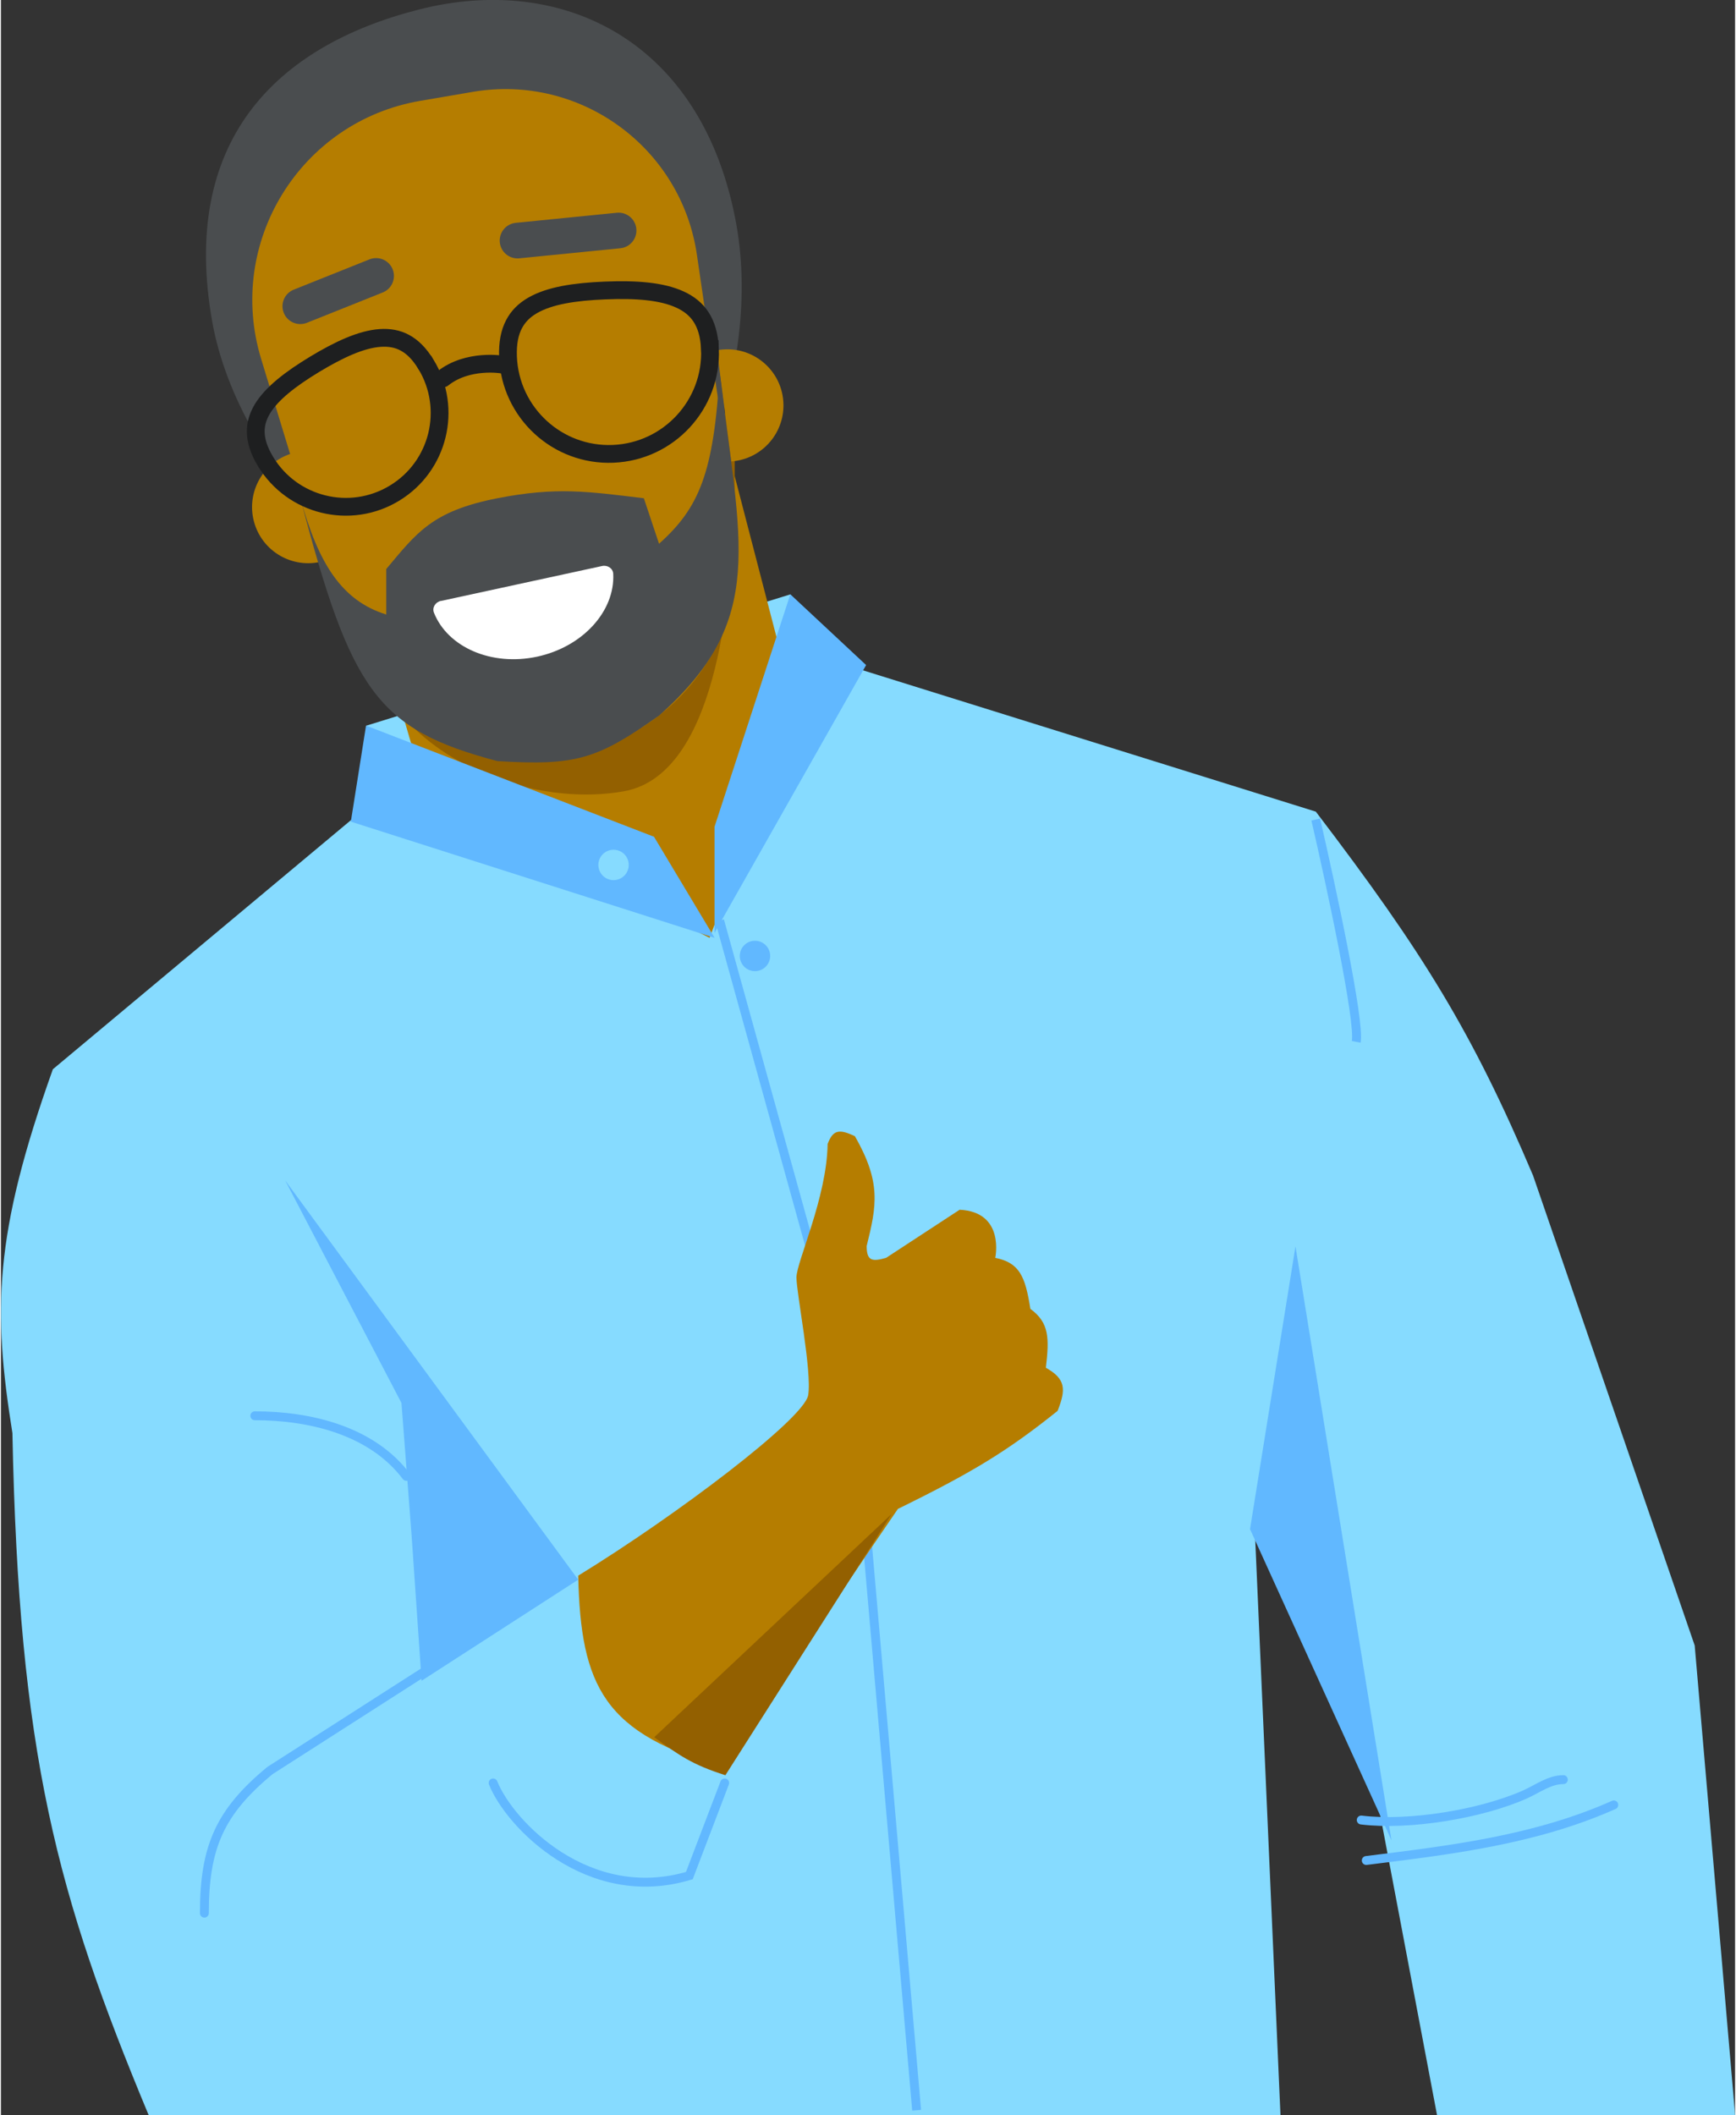
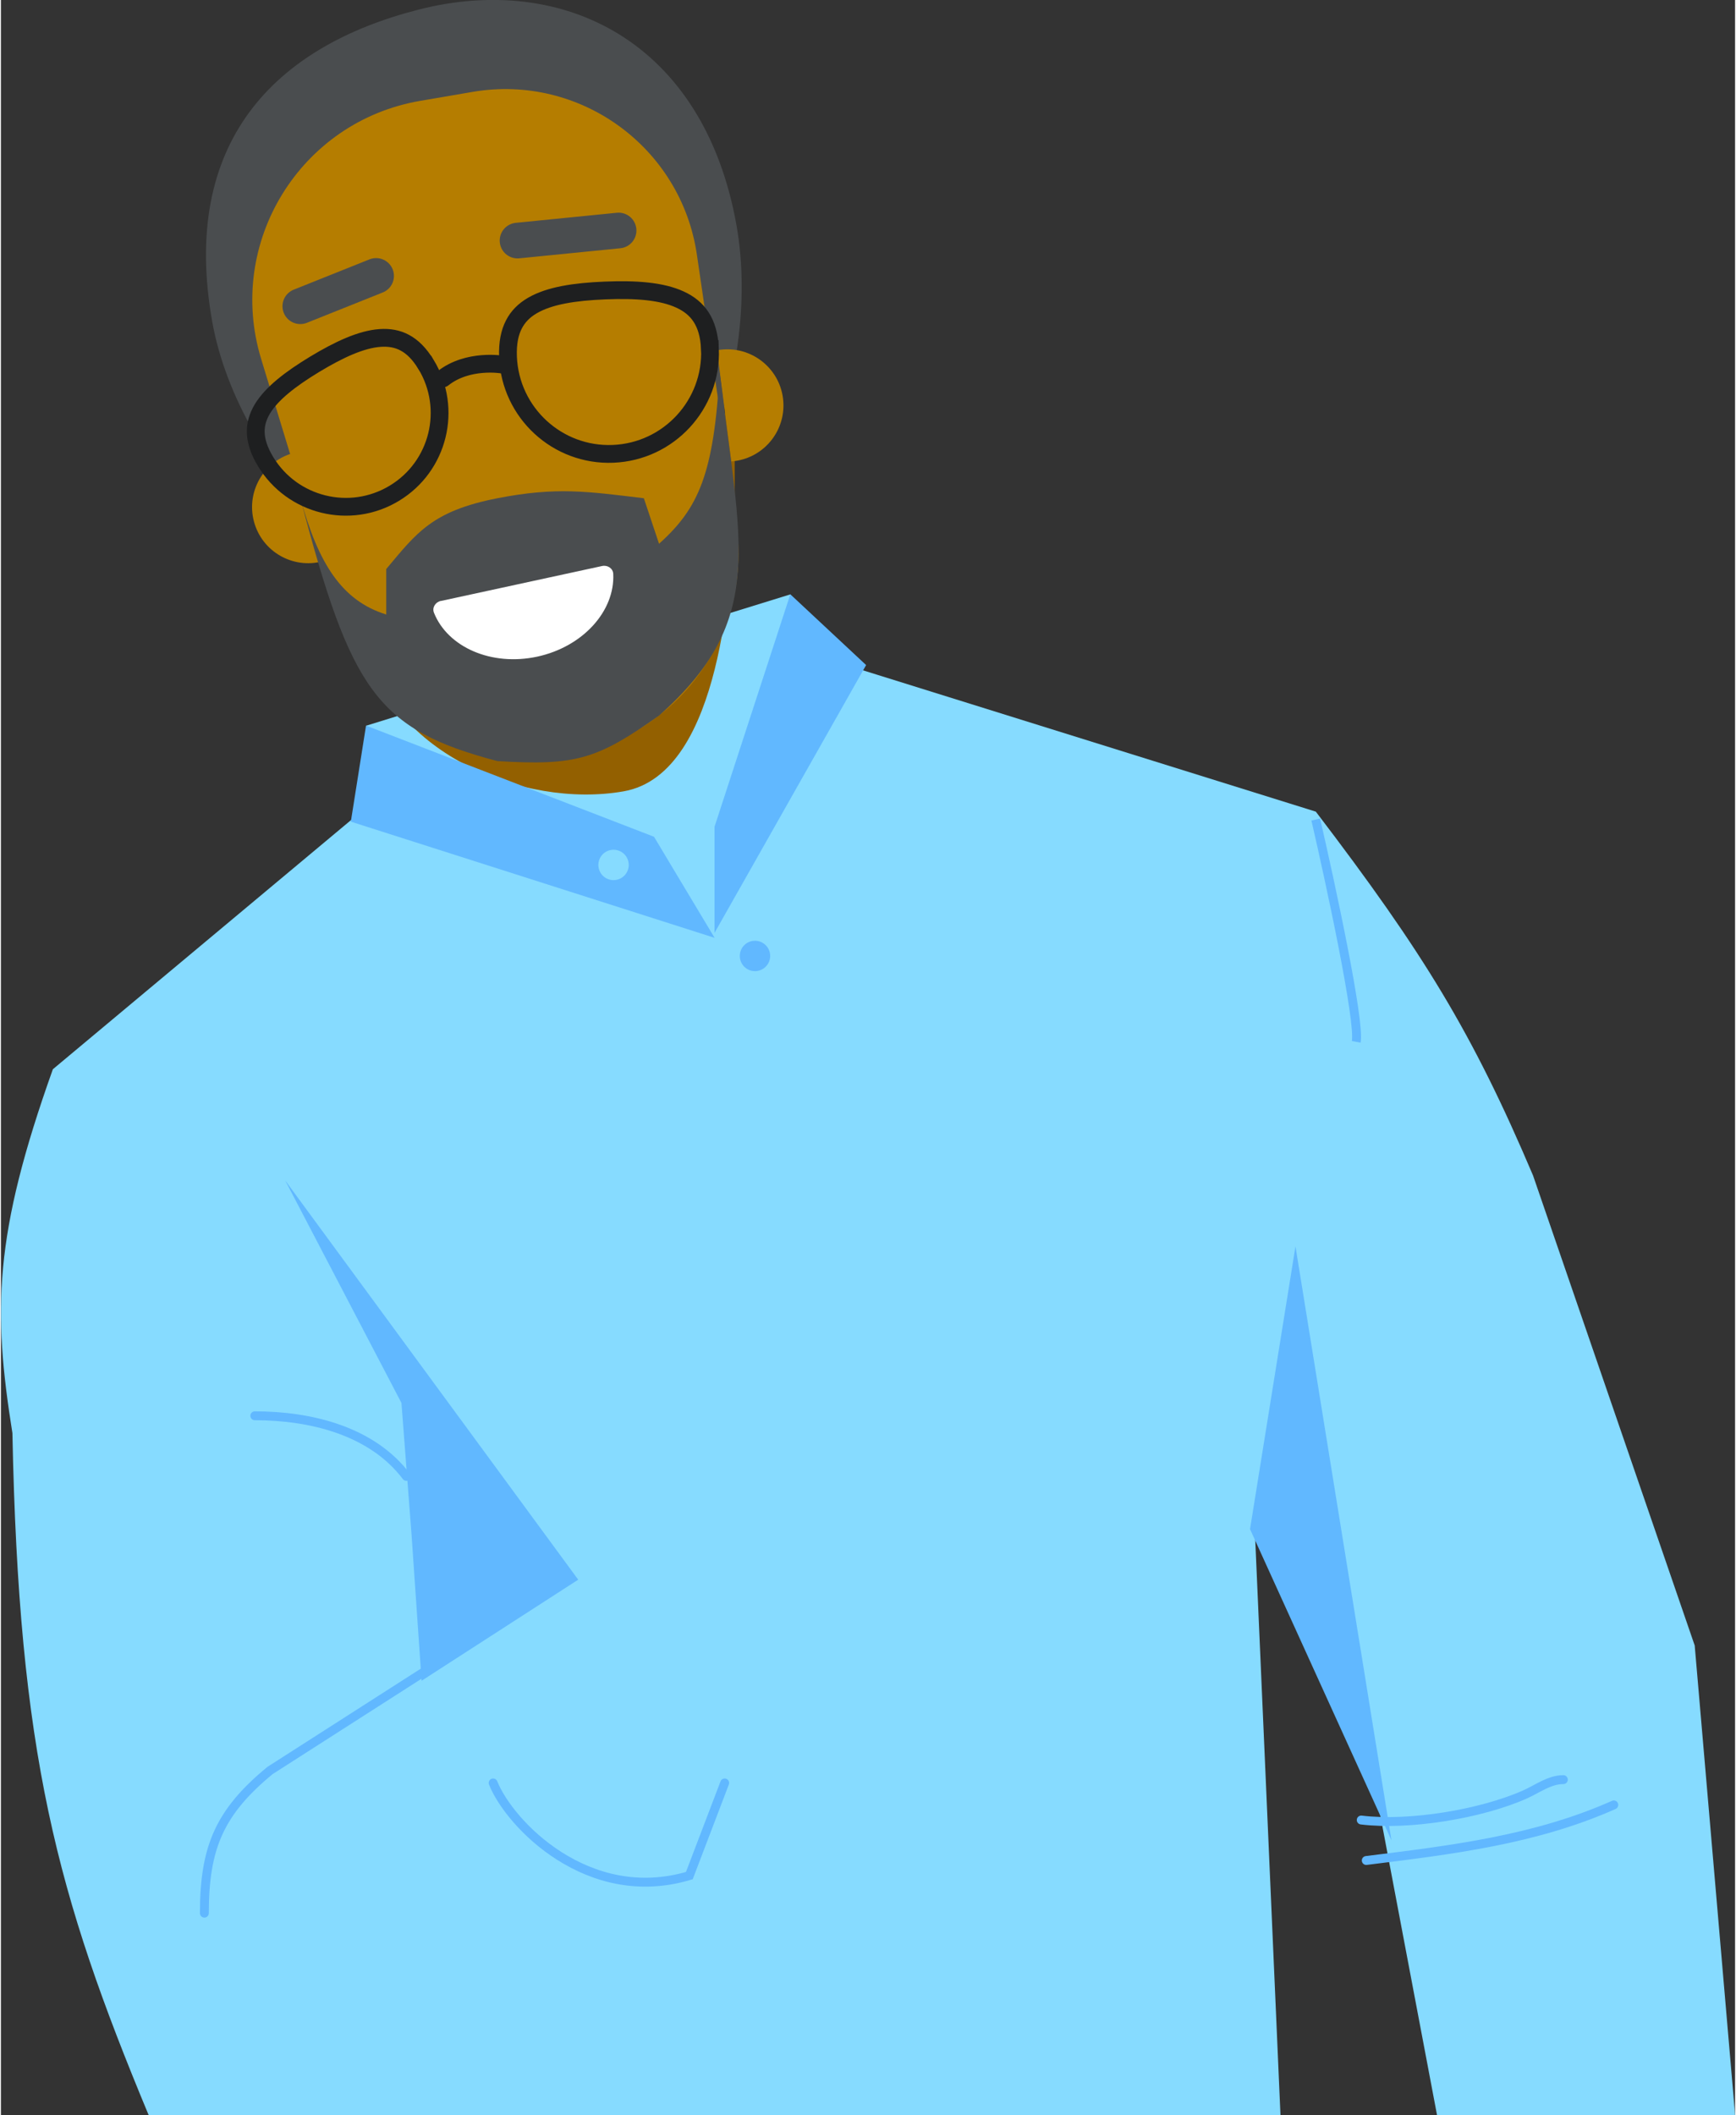
<svg xmlns="http://www.w3.org/2000/svg" id="Layer_162e9516ffeef7" viewBox="0 0 220.34 268.7" aria-hidden="true" width="220px" height="268px">
  <rect x="0" y="0" width="220.34" height="268.7" fill="#333333" stroke="none" />
  <defs>
    <linearGradient class="cerosgradient" data-cerosgradient="true" id="CerosGradient_id82fc62e5c" gradientUnits="userSpaceOnUse" x1="50%" y1="100%" x2="50%" y2="0%">
      <stop offset="0%" stop-color="#d1d1d1" />
      <stop offset="100%" stop-color="#d1d1d1" />
    </linearGradient>
    <linearGradient />
    <style>.cls-1-62e9516ffeef7,.cls-2-62e9516ffeef7,.cls-3-62e9516ffeef7,.cls-4-62e9516ffeef7,.cls-5-62e9516ffeef7{fill:none;}.cls-1-62e9516ffeef7,.cls-4-62e9516ffeef7{stroke:#1e1f20;stroke-width:2.26px;}.cls-6-62e9516ffeef7{fill:#936000;}.cls-7-62e9516ffeef7{fill:#86dbff;}.cls-8-62e9516ffeef7,.cls-9-62e9516ffeef7{fill:#b57d00;}.cls-10-62e9516ffeef7{fill:#4a4d4f;}.cls-11-62e9516ffeef7{fill:#61b8ff;}.cls-2-62e9516ffeef7,.cls-3-62e9516ffeef7{stroke:#61b8ff;stroke-width:1.13px;}.cls-2-62e9516ffeef7,.cls-4-62e9516ffeef7,.cls-5-62e9516ffeef7{stroke-linecap:round;}.cls-9-62e9516ffeef7,.cls-12-62e9516ffeef7{fill-rule:evenodd;}.cls-12-62e9516ffeef7{fill:#fff;}.cls-5-62e9516ffeef7{stroke:#4a4d4f;stroke-linejoin:round;stroke-width:4.53px;}</style>
  </defs>
  <path class="cls-7-62e9516ffeef7" d="M6.59,135.83l46.86-39.15-7.06-4.49,53.92-16.69-1.13,6.42,67.89,21.18c13.7,17.96,19.9,28.08,27.6,46.22l20.54,59.7,5.14,59.7h-37.87l-8.02-42.37-13.16-42.36-1.93,11.55,3.21,73.18H18.79C7.07,240.59,2.27,222.78,1.46,182.04c-2.49-15.58-2.38-25.14,5.14-46.22Z" />
  <path class="cls-11-62e9516ffeef7" d="M50.88,178.19l-14.76-28.24,37.23,50.71-19.9,12.84-1.28-18.61-1.28-16.69Z" />
  <path class="cls-2-62e9516ffeef7" d="M25.85,243.02c0-8.34,1.93-12.84,8.34-18.12l37.87-24.25" />
-   <path class="cls-8-62e9516ffeef7" d="M54.09,101.16l-7.7-26.32,45.57-19.26,8.99,34.61-10.91,28.94-35.95-17.97Z" />
  <path class="cls-6-62e9516ffeef7" d="M93.24,68.43v-16.69l-47.07,29.16c2.55,14.55,20.11,21.88,32.95,19.62,12.84-2.25,13.33-28.44,14.12-32.09Z" />
  <path class="cls-10-62e9516ffeef7" d="M93.46,28.62c3.34,18.75-6.12,45.24-24.87,48.58-18.75,3.34-38.39-17.59-41.74-36.33C22.79,18.11,34.71,5.91,53.07,1.22c18.35-4.69,36.22,3.99,40.39,27.39Z" />
  <path class="cls-9-62e9516ffeef7" d="M92.79,58.61c.14,0,.28-.02,.42-.04,3.9-.5,6.66-4.07,6.16-7.98-.5-3.9-4.07-6.66-7.98-6.16-.14,.02-.28,.04-.41,.07l1.82,14.12Z" />
  <path class="cls-8-62e9516ffeef7" d="M93.43,66.56c2.04,13.91-7.36,26.91-21.2,29.34-12.92,2.27-25.51-5.46-29.33-18.01l-9.84-32.31c-4.5-14.78,4.99-30.17,20.23-32.77l6.66-1.14c13.62-2.32,26.48,7.02,28.48,20.69l5.01,34.19Z" />
  <path class="cls-9-62e9516ffeef7" d="M37.49,57.46c-.21,.05-.42,.1-.63,.17-3.75,1.2-5.81,5.21-4.61,8.96,1.2,3.75,5.21,5.81,8.96,4.61,.21-.07,.41-.14,.61-.23l-4.33-13.52Z" />
  <path class="cls-10-62e9516ffeef7" d="M83.62,69.07c5.09-4.55,6.96-8.97,7.7-21.82,2.57,21.82,6.15,31.4-7.7,43.65-7.86,5.54-10.5,6.39-20.54,5.78-15.35-4.05-18.61-8.99-25.03-33.38,2.28,8.25,5.23,13,10.91,14.76v-5.78c3.85-4.57,5.78-7.36,14.12-8.99,7.53-1.47,11.46-.86,18.61,0l1.93,5.78Z" />
  <path class="cls-12-62e9516ffeef7" d="M55.9,76.33c-.69,.15-1.14,.84-.88,1.5,1.74,4.38,7.31,6.84,13.13,5.58s9.88-5.81,9.65-10.51c-.03-.71-.73-1.15-1.42-1l-20.48,4.44Z" />
  <path class="cls-1-62e9516ffeef7" d="M90.09,44.3c.29,7.08-5.22,13.06-12.31,13.35-7.08,.29-13.06-5.22-13.35-12.31-.07-1.78,.22-3.11,.75-4.13,.52-1.01,1.3-1.79,2.35-2.4,2.16-1.26,5.34-1.75,9.22-1.91,3.88-.16,7.2,.07,9.55,1.16,1.15,.53,2.04,1.25,2.66,2.21,.63,.97,1.05,2.26,1.12,4.03Z" />
  <path class="cls-1-62e9516ffeef7" d="M54.02,46.3c3.4,5.64,1.6,12.96-4.04,16.36-5.63,3.4-12.96,1.59-16.36-4.04-.86-1.42-1.21-2.63-1.24-3.68-.03-1.04,.26-2.02,.83-2.98,1.19-1.98,3.56-3.81,6.66-5.69,3.1-1.87,5.91-3.17,8.31-3.34,1.16-.08,2.2,.1,3.13,.6,.94,.5,1.85,1.36,2.7,2.77Z" />
  <path class="cls-4-62e9516ffeef7" d="M56.15,48.07c3.18-2.52,7.56-1.76,7.56-1.76" />
  <path class="cls-5-62e9516ffeef7" d="M47.67,35.05l-9.63,3.85m27.6-8.34l12.84-1.28" />
  <path class="cls-11-62e9516ffeef7" d="M164.49,158.29l-5.78,35.95,17.97,39.52-12.2-75.47Z" />
-   <path class="cls-3-62e9516ffeef7" d="M91.32,116.94l17.33,62.54,7.7,88.58" />
  <path class="cls-11-62e9516ffeef7" d="M109.93,84.48l-19.26,34.02v-13.48l9.63-29.53,9.63,8.99Z" />
  <path class="cls-11-62e9516ffeef7" d="M44.46,104.37l1.93-12.2,36.59,14.12,7.7,12.84-46.22-14.76Z" />
  <circle class="cls-11-62e9516ffeef7" cx="95.81" cy="121.43" r="1.93" />
  <circle class="cls-7-62e9516ffeef7" cx="77.84" cy="109.87" r="1.93" />
  <path class="cls-3-62e9516ffeef7" d="M167.06,104.1c1.93,8.35,5.65,25.68,5.14,28.24" />
  <path class="cls-2-62e9516ffeef7" d="M51.52,187.54c-4.38-5.79-12.15-7.7-19.26-7.7" />
  <path class="cls-2-62e9516ffeef7" d="M172.84,231.19c6.04,.74,15.15-.74,20.79-3.24,1.58-.7,3.11-1.89,4.89-1.89" />
  <path class="cls-2-62e9516ffeef7" d="M173.48,236.33c10.8-1.34,21.44-2.61,31.45-7.06" />
-   <path class="cls-8-62e9516ffeef7" d="M134.27,179.21c-6.39,5.12-10.85,7.83-20.3,12.46-10.3,15.01-14.19,21.13-21.8,32.9-15.55-4.23-18.5-10.34-18.82-24.42,12.49-7.66,28.72-19.94,29.22-22.93,.5-2.98-1.49-12.96-1.49-14.95s3.86-10.13,3.96-16.95c.68-1.83,1.49-1.93,3.47-.99,3.35,5.88,2.77,8.78,1.49,13.95,0,1.91,.71,2,2.47,1.5l9.34-6.11h.01c5.79,.28,4.52,6.11,4.52,6.11,3.1,.62,3.82,2.39,4.46,6.48,2.41,1.76,2.41,3.71,1.97,7.48,2.53,1.43,2.58,2.72,1.49,5.48Z" />
-   <path class="cls-6-62e9516ffeef7" d="M83,220.68l30.16-28.35-21.11,33.17c-4.17-1.32-5.86-2.51-9.05-4.83Z" />
  <path class="cls-2-62e9516ffeef7" d="M62.54,226.48c2.09,5.23,12.09,15.62,24.93,11.77l4.49-11.77" />
</svg>